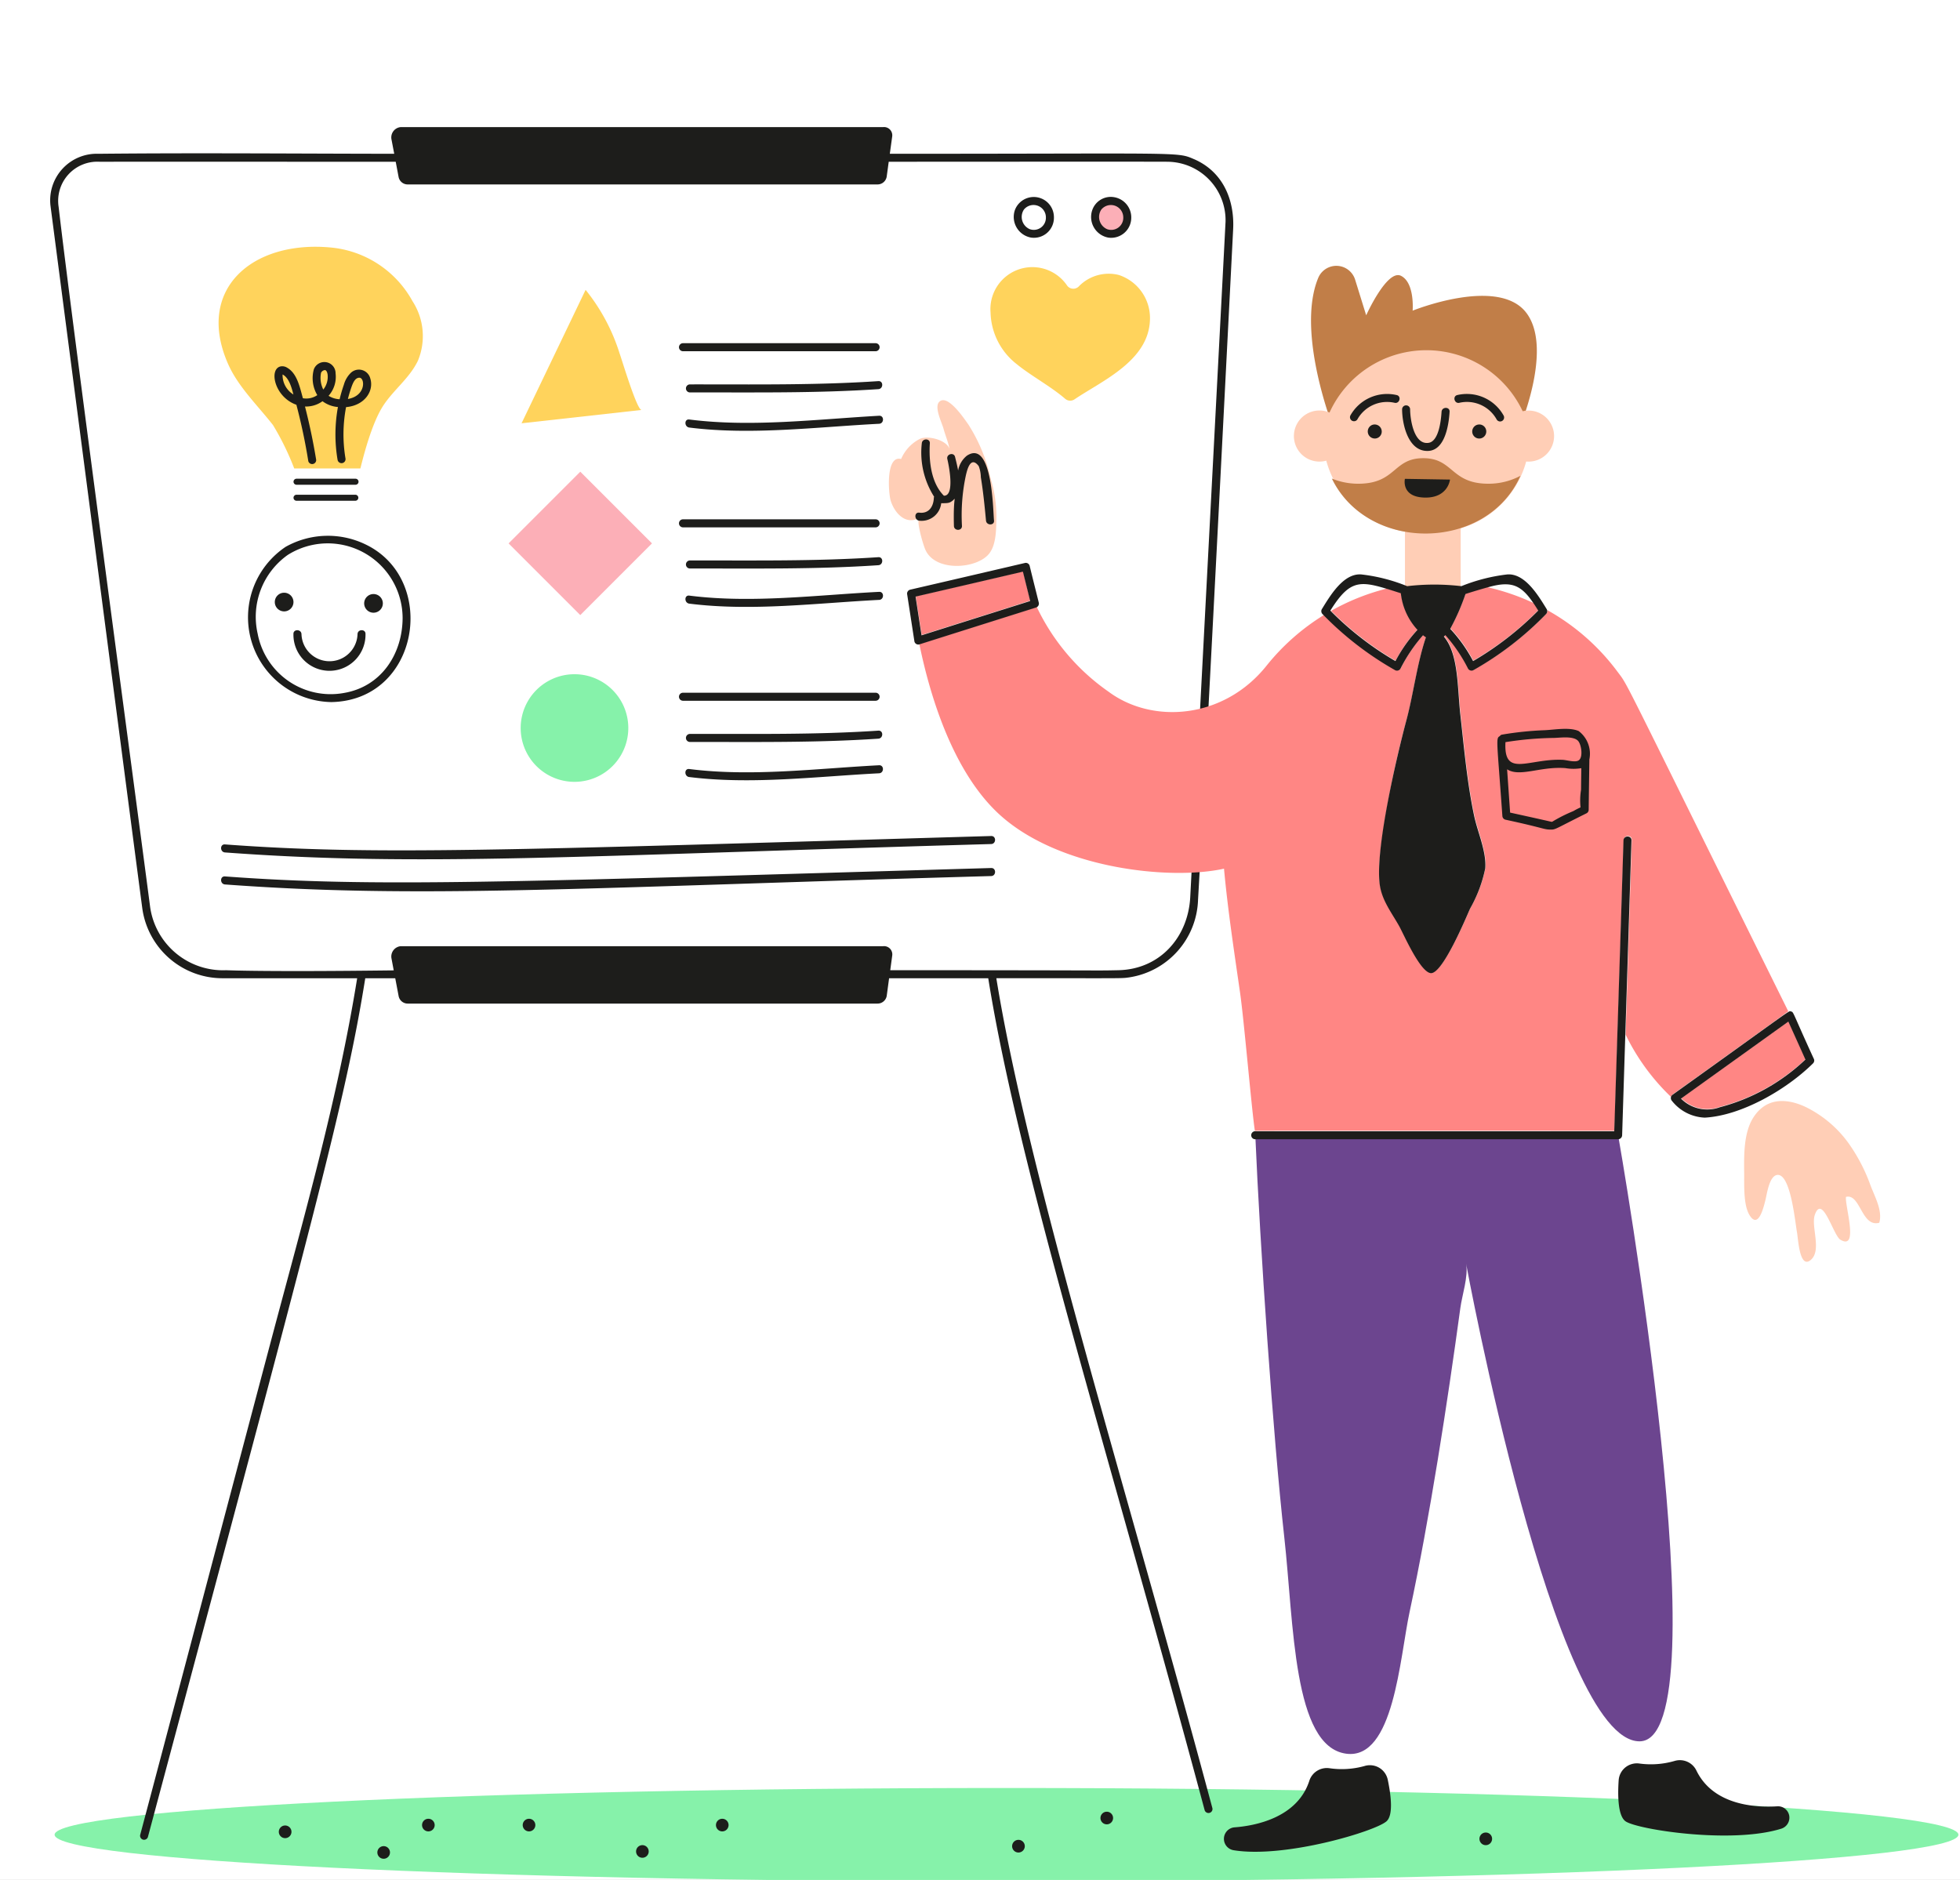
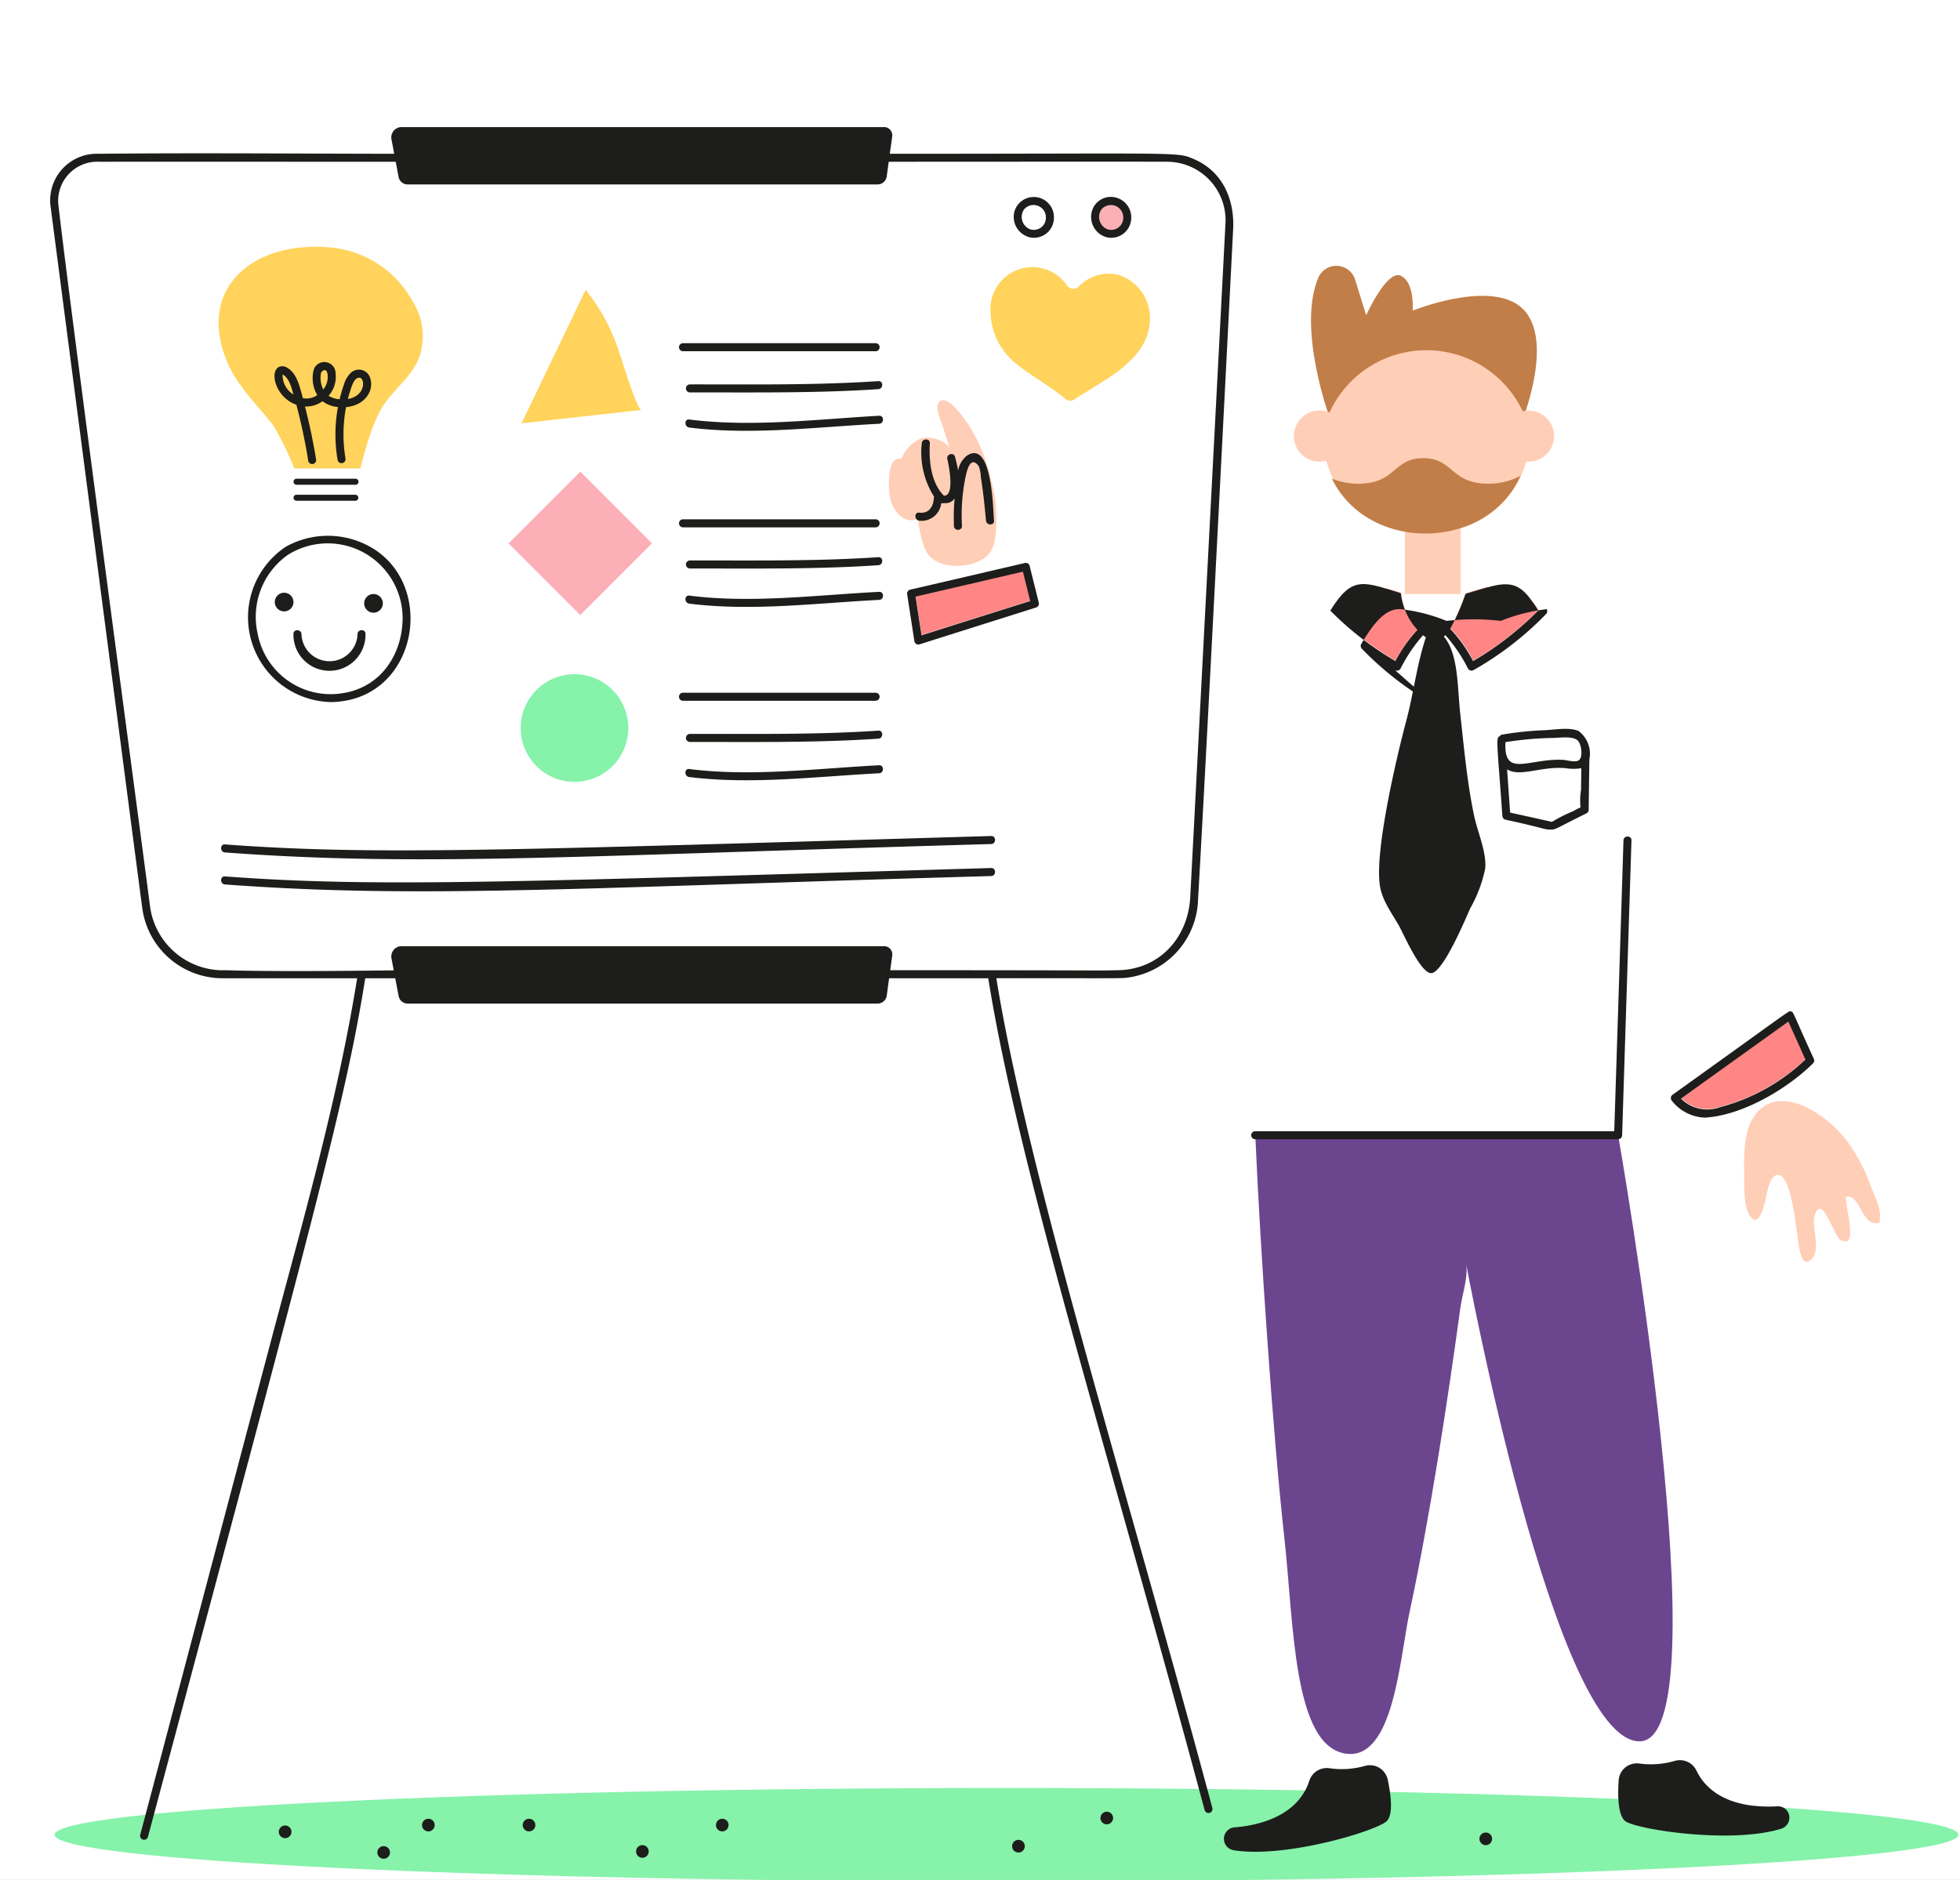
<svg xmlns="http://www.w3.org/2000/svg" width="147" height="141" fill="none">
  <rect width="100%" height="100%" fill="#333333" stroke="none" />
  <g clip-path="url(#a)">
    <path fill="#fff" d="M0 0h147v141H0z" />
    <path fill="#86F2AA" d="M75.488 141.11c39.429 0 71.392-1.569 71.392-3.504s-31.963-3.504-71.392-3.504c-39.429 0-71.392 1.569-71.392 3.504s31.963 3.504 71.392 3.504Z" />
    <path fill="#1D1D1B" d="M32.127 137.356a.473.473 0 1 0 0-.946.473.473 0 0 0 0 .946ZM21.384 136.914a.474.474 0 1 1 .003.949.474.474 0 0 1-.003-.949ZM28.775 139.409a.473.473 0 1 0 0-.946.473.473 0 0 0 0 .946ZM54.17 137.356a.473.473 0 1 0 0-.946.473.473 0 0 0 0 .946ZM39.677 137.356a.473.473 0 1 0 0-.946.473.473 0 0 0 0 .946ZM48.18 139.334a.473.473 0 1 0-.001-.946.473.473 0 0 0 0 .946ZM83.008 136.827a.473.473 0 1 0 0-.946.473.473 0 0 0 0 .946Z" />
    <path fill="#1D1D1B" d="M76.385 137.991a.475.475 0 1 1-.001.95.475.475 0 0 1 0-.95ZM89.55 11.937c-1.298-.56-.703-.403-22.814-.403l.18-1.31a.618.618 0 0 0-.691-.69H30.039a.777.777 0 0 0-.678.92l.206 1.08c-7.39-.008-14.79-.075-22.18 0a3.493 3.493 0 0 0-3.605 3.855c.01.108 6.87 52.675 6.902 52.818a6.073 6.073 0 0 0 6.073 5.162c.904.009 10.03 0 10.03 0-1.47 9.115-4.02 18.008-6.39 26.92-2.166 8.161-8.743 33.055-9.885 37.336a.303.303 0 0 0 .214.35.304.304 0 0 0 .365-.189C23.558 91.14 25.91 82.648 27.395 73.369h2.248l.254 1.338a.692.692 0 0 0 .678.563h35.244a.694.694 0 0 0 .688-.598l.175-1.303h7.436c2.29 14.33 8.983 35.361 16.236 62.415a.303.303 0 0 0 .538.054.302.302 0 0 0 .04-.215c-6.336-23.682-13.829-47.504-16.207-62.257 9.934 0 9.336.025 9.955-.06a6.08 6.08 0 0 0 5.173-5.825c.575-9.788 2.558-48.826 2.632-50.265.12-2.221-.76-4.338-2.934-5.28Zm2.362 4.755c0 .119-2.637 50.467-2.644 50.589-.156 3.007-2.268 5.42-5.393 5.486-1.966.042-.075 0-17.107 0l.15-1.11a.618.618 0 0 0-.692-.69H30.04a.777.777 0 0 0-.678.92l.167.892c-9.82.121-12.489-.011-12.583-.011a5.525 5.525 0 0 1-5.683-4.72c-1.094-8.404-5.808-43.42-6.868-52.545a2.938 2.938 0 0 1 3.093-3.37c.922-.008 22.191 0 22.191 0l.215 1.138a.692.692 0 0 0 .678.562h35.243a.695.695 0 0 0 .689-.598l.15-1.103s20.444-.015 20.944 0a4.39 4.39 0 0 1 4.316 4.56Z" />
    <path fill="#1D1D1B" d="M51.225 26.343h14.444a.301.301 0 0 0 0-.603H51.225a.301.301 0 1 0 0 .603Zm.522 2.487a.301.301 0 1 0 0 .603c4.707-.012 9.43.07 14.131-.247.384-.027.387-.626 0-.602-4.698.316-9.421.24-14.131.246Zm14.188 2.352c-4.69.263-9.566.876-14.241.281-.384-.047-.377.552 0 .603 4.68.59 9.552-.043 14.241-.282.384-.022.388-.622 0-.602Zm-14.71 8.37h14.444a.301.301 0 1 0 0-.603H51.225a.3.3 0 1 0 0 .603Zm.522 3.086c4.707-.006 9.43.07 14.131-.247.384-.027.387-.625 0-.602-4.7.317-9.424.235-14.131.246a.301.301 0 0 0 0 .603Zm14.188 1.751c-4.692.24-9.566.876-14.241.282-.384-.047-.377.551 0 .602 4.68.59 9.552-.043 14.241-.281.384-.02.388-.623 0-.603Zm8.404 18.313c-36.823 1.076-46.301 1.455-57.467.63-.388-.028-.384.57 0 .602 14.62 1.079 26.212.258 57.467-.63.388-.015.388-.614 0-.602Zm0 2.4c-36.823 1.077-46.301 1.456-57.467.63-.388-.027-.384.571 0 .603 14.62 1.078 26.212.257 57.467-.63.388-.012.388-.614 0-.603ZM51.225 52.558h14.444a.301.301 0 1 0 0-.603H51.225a.301.301 0 0 0 0 .603Zm.522 3.09c4.707-.006 9.43.07 14.131-.247.384-.028.387-.626 0-.602-4.7.317-9.424.235-14.131.246a.301.301 0 0 0 0 .603Zm-.057 2.63c4.681.586 9.553-.042 14.242-.28.383-.02.387-.622 0-.603-4.693.243-9.567.876-14.242.282-.38-.047-.38.555 0 .602Z" />
    <path fill="#FF8684" d="M68.68 44.718c.151.97.298 1.936.446 2.906a8835.39 8835.39 0 0 0 8.15-2.573c-.184-.735-.364-1.467-.548-2.202-2.682.621-5.364 1.244-8.048 1.869Zm36.396-.254c-.354-.112-.709-.22-1.066-.32a16.788 16.788 0 0 0-4.177 1.67 23.417 23.417 0 0 0 4.837 3.741c.445-.85 1-1.636 1.65-2.342a4.912 4.912 0 0 1-1.244-2.749Zm23.892 38.56a14.789 14.789 0 0 0 6.452-3.59c-.427-.95-.857-1.896-1.281-2.846l-8.051 5.775a2.767 2.767 0 0 0 2.88.662Z" />
-     <path fill="#FF8684" d="M125.475 82.066c10.1-7.23 8.48-6.123 8.654-6.201-12.978-26.213-11.953-24.321-12.83-25.504a16.625 16.625 0 0 0-5.24-4.595.305.305 0 0 1-.082.25 24.098 24.098 0 0 1-5.444 4.208.3.3 0 0 1-.41-.11 12.105 12.105 0 0 0-1.7-2.514 1.58 1.58 0 0 1-.114.11c1.107 1.306 1.009 3.841 1.24 5.892.285 2.523.508 5.084 1.036 7.571.258 1.224.926 2.655.824 3.922a10.057 10.057 0 0 1-1.137 3.02c-.316.711-2.084 4.953-2.96 4.837-.81-.11-2.041-2.97-2.362-3.536-1.37-2.421-1.875-2.457-1.244-6.878a74.475 74.475 0 0 1 1.795-8.568c.521-1.947.794-4.243 1.459-6.206a2.957 2.957 0 0 1-.215-.156 11.876 11.876 0 0 0-1.693 2.506.307.307 0 0 1-.411.11 24.002 24.002 0 0 1-5.338-4.102 16.755 16.755 0 0 0-4.305 3.797c-3.219 4.038-8.574 4.395-11.845 1.967a16.237 16.237 0 0 1-5.4-6.37c-.042.015-8.829 2.786-8.802 2.786.766 3.742 2.424 9.34 5.8 12.592 4.418 4.254 12.978 5.161 17.05 4.258.284 3.113.765 6.237 1.204 9.303.298 2.055.866 8.743 1.11 10.355.076-.02 27.051-.004 26.975-.004.027-.813.489-15.353.692-21.812.012-.388.614-.388.603 0-.027.911-.336 10.651-.461 14.612a16.31 16.31 0 0 0 3.421 4.681.26.26 0 0 1 .13-.22Z" />
    <path fill="#FF8684" d="M108.778 47.13c.682.722 1.26 1.535 1.718 2.417a23.324 23.324 0 0 0 4.884-3.79 14.562 14.562 0 0 0-.329-.512 16.801 16.801 0 0 0-3.536-1.212c-.534.151-1.066.309-1.594.473a16.6 16.6 0 0 1-1.143 2.624Z" />
    <path fill="#C17E48" d="M100.029 32.185s-2.863-7.22-1.163-11.34a1.474 1.474 0 0 1 2.769.132l.829 2.671s1.568-3.484 2.612-2.96.872 2.612.872 2.612 6.444-2.612 8.537.176c2.092 2.788-.696 9.057-.696 9.057s-.782-5.314-6.01-5.662c-5.229-.348-7.75 5.314-7.75 5.314Z" />
    <path fill="#FFCEB6" d="M114.202 30.844a7.986 7.986 0 0 0-11.565-3.293 7.982 7.982 0 0 0-2.923 3.39 1.917 1.917 0 1 0-.243 3.61 7.314 7.314 0 0 0 5.901 5.318v4.681h4.18v-4.927a7.197 7.197 0 0 0 4.912-5.009 1.917 1.917 0 0 0 2.088-2.04 1.921 1.921 0 0 0-.775-1.408 1.91 1.91 0 0 0-1.575-.322Z" />
    <path fill="#C17E48" d="M111.63 36.28c-2.842 0-2.609-1.916-4.884-1.916-2.288 0-2.02 1.916-4.884 1.916a5.182 5.182 0 0 1-1.974-.388c2.705 5.578 11.619 5.486 14.147-.207a5.076 5.076 0 0 1-2.405.595Z" />
-     <path fill="#1D1D1B" d="M103.104 31.836a.53.53 0 0 1 .517.63.522.522 0 0 1-.414.415.529.529 0 0 1-.305-1.006.521.521 0 0 1 .202-.039Zm7.841 0a.524.524 0 0 1 .487.326.53.53 0 0 1-.385.719.525.525 0 0 1-.541-.224.527.527 0 0 1 .439-.82Zm-6.191-2.205a3.163 3.163 0 0 0-3.477 1.533.302.302 0 0 0 .521.301 2.55 2.55 0 0 1 2.796-1.255c.375.089.536-.49.16-.58Zm4.701.578a2.546 2.546 0 0 1 2.796 1.255.3.3 0 0 0 .519-.301 3.16 3.16 0 0 0-3.476-1.533c-.371.09-.215.669.161.58Zm-4.298.497c.009 1.145.469 3.195 1.975 3.113 1.255-.07 1.529-1.979 1.587-2.938.024-.387-.574-.383-.602 0-.039.614-.195 2.23-.985 2.335-1.096.15-1.369-1.775-1.373-2.514a.303.303 0 0 0-.089-.213.306.306 0 0 0-.214-.087.301.301 0 0 0-.299.304Zm.211 5.208 3.382.055s-.14 1.397-1.916 1.35c-1.775-.048-1.466-1.405-1.466-1.405Z" />
    <path fill="#6C458F" d="M121.366 85.179H94.149c.358 8.334 1.326 22.518 2.17 30.095.727 6.52.646 15.712 4.642 16.255 3.58.488 4.018-7.189 4.759-10.632 1.516-7.085 2.83-15.635 3.809-22.814.125-.93.606-2.362.43-3.3 0 0 6.605 35.819 13.006 35.819s-1.599-45.423-1.599-45.423Z" />
    <path fill="#1D1D1B" d="M99.71 132.619a6.35 6.35 0 0 0 2.623-.164 1.375 1.375 0 0 1 1.099.124 1.373 1.373 0 0 1 .649.897c.25 1.192.426 2.675-.098 3.128-.856.753-7.64 2.792-11.473 2.163a.865.865 0 0 1 .066-1.713c1.479-.109 4.728-.678 5.631-3.516a1.38 1.38 0 0 1 1.502-.919Zm25.902-.551a6.376 6.376 0 0 1-2.624.203 1.375 1.375 0 0 0-1.071.275 1.363 1.363 0 0 0-.517.977c-.082 1.216-.047 2.706.532 3.088.954.622 7.954 1.701 11.66.544a.867.867 0 0 0 .595-1.001.854.854 0 0 0-.895-.678c-1.479.097-4.779-.012-6.069-2.699a1.377 1.377 0 0 0-1.611-.709Z" />
    <path fill="#FFCEB6" d="M74.17 41.542c.564-.684.537-1.87.564-2.698a10.08 10.08 0 0 0-.423-2.913 12.567 12.567 0 0 0-1.68-4.087c-.286-.398-1.583-2.366-2.203-1.69-.367.404.216 1.558.333 1.988.137.508.36 1.024.452 1.524-.232-.683-1.686-1.047-2.273-.723a3.024 3.024 0 0 0-1.356 1.483c-1.165-.305-.954 2.564-.782 3.124.281.904 1.107 1.869 2.15 1.294-.273.15.317 2.15.478 2.444.785 1.614 3.813 1.382 4.74.254Zm61.21 41.462c-1.419-.65-2.933-.688-3.89.829-.712 1.126-.692 2.796-.678 4.083.013.876-.075 2.42.392 3.202.66 1.103 1.054-.512 1.205-1.122.117-.465.293-1.857.919-1.877.985-.027 1.31 3.597 1.447 4.31.089.464.184 2.786 1.032 2.068.849-.719-.004-2.518.309-3.394.563-1.582 1.388 1.568 1.912 1.877 1.408.837.337-2.518.419-3.21 1.082-.282 1.161 2.303 2.498 1.939.274-.923-.376-2.018-.688-2.89a13.062 13.062 0 0 0-1.65-3.125 8.667 8.667 0 0 0-3.227-2.69Z" />
    <path fill="#86F2AA" d="M43.087 58.639a4.036 4.036 0 1 0 0-8.072 4.036 4.036 0 0 0 0 8.072Z" />
    <path fill="#FFD35C" d="M28.697 30.496c.774-1.228 2.014-2.116 2.648-3.445a4.81 4.81 0 0 0-.407-4.462 7.816 7.816 0 0 0-6.144-4.027c-5.875-.548-10.148 3.135-7.692 8.727.747 1.701 2.202 3.098 3.371 4.588a20.263 20.263 0 0 1 1.595 3.26h4.955c0 .113.668-3.041 1.674-4.641Z" />
    <path fill="#1D1D1B" d="M27.766 28.364a.881.881 0 0 0-1.494-.36c-.224.235-.388.52-.477.833-.125.364-.235.732-.324 1.107a1.732 1.732 0 0 1-.829-.258 2.14 2.14 0 0 0 .527-1.682.842.842 0 0 0-1.63-.305 2.485 2.485 0 0 0 .258 1.936c-.316.216-.703.3-1.08.234-.249-.908-.451-1.876-1.188-2.295a.69.69 0 0 0-.419-.102c-.979.103-.57 2.29 1.119 2.886.368 1.396.667 2.81.895 4.236a.302.302 0 0 0 .59-.098c-.22-1.348-.5-2.686-.84-4.008.47.02.932-.12 1.313-.396a2.23 2.23 0 0 0 1.158.435 11.41 11.41 0 0 0-.027 3.96.301.301 0 1 0 .594-.101c-.215-1.276-.2-2.58.043-3.852 1.415-.12 2.12-1.236 1.81-2.17Zm-6.573-.278c.478.24.678.98.813 1.502a1.707 1.707 0 0 1-.813-1.502Zm3.054 1.13a1.95 1.95 0 0 1-.168-1.258.357.357 0 0 1 .281-.2c.135 0 .192.203.211.336a1.524 1.524 0 0 1-.324 1.122Zm1.845.708c.076-.301.164-.594.266-.887.11-.307.266-.708.595-.708.424 0 .518 1.356-.86 1.595Zm-3.851 6.433h4.423a.226.226 0 0 0 0-.452H22.24a.226.226 0 1 0 0 .452Zm0 1.2h4.423a.226.226 0 0 0 0-.451H22.24a.226.226 0 1 0 0 .452Zm56.2-21.269a.905.905 0 0 1-1.208.9 1 1 0 0 1-.439-1.47.928.928 0 0 1 1.648.57c.015.384.617.39.602 0a1.512 1.512 0 0 0-2.917-.56 1.573 1.573 0 0 0 1.2 2.091 1.5 1.5 0 0 0 1.717-1.53.301.301 0 0 0-.602 0Z" />
    <path fill="#FCAFB7" d="M84.545 16.29a1.167 1.167 0 0 1-1.205 1.247 1.228 1.228 0 0 1-1.196-1.431 1.205 1.205 0 0 1 2.401.183Z" />
    <path fill="#1D1D1B" d="M83.576 14.792a1.468 1.468 0 0 0-1.647.938 1.574 1.574 0 0 0 1.201 2.092 1.507 1.507 0 0 0 1.714-1.478 1.536 1.536 0 0 0-1.268-1.552Zm-.54 2.397a.999.999 0 0 1-.438-1.47.928.928 0 0 1 1.647.57.905.905 0 0 1-1.21.9Zm-55.59 23.658a6.48 6.48 0 0 0-6.026.168 6.36 6.36 0 0 0 3.44 11.642c6.594-.131 8.021-9.169 2.586-11.81Zm-1.643 11.125a5.569 5.569 0 0 1-6.478-4.444 5.687 5.687 0 0 1 2.253-5.905 5.616 5.616 0 0 1 8.618 4.735c-.017 2.709-1.609 5.14-4.393 5.614Z" />
    <path fill="#1D1D1B" d="M21.31 45.855a.7.7 0 1 0 0-1.4.7.7 0 0 0 0 1.4ZM28.013 45.954a.7.7 0 1 0 0-1.4.7.7 0 0 0 0 1.4ZM26.815 47.556a2.103 2.103 0 0 1-4.204 0c-.02-.383-.622-.387-.603 0a2.703 2.703 0 1 0 5.405 0c.02-.387-.581-.387-.598 0Z" />
    <path fill="#FFD35C" d="M39.117 31.747 43.92 21.74a14.428 14.428 0 0 1 2.55 4.768c.16.426 1.303 4.277 1.65 4.238l-9.002 1.001Z" />
    <path fill="#FCAFB7" d="m38.144 40.755 5.378-5.378 5.377 5.378-5.378 5.378-5.377-5.378Z" />
    <path fill="#FFD35C" d="M79.88 29.904a.582.582 0 0 0 .709.047c2.083-1.406 5.574-2.888 5.658-5.978a3.398 3.398 0 0 0-2.331-3.348 3.122 3.122 0 0 0-2.98.829.577.577 0 0 1-.891-.02 3.147 3.147 0 0 0-5.753 2.01 5.063 5.063 0 0 0 1.959 3.864c1.037.853 2.576 1.683 3.63 2.596Z" />
-     <path fill="#1D1D1B" d="M104.624 50.26a.302.302 0 0 0 .411-.11 11.983 11.983 0 0 1 1.693-2.507c.068.057.14.11.215.156-.664 1.963-.939 4.26-1.459 6.206-.701 2.618-2.362 9.632-2.006 12.322.157 1.193.872 2.088 1.455 3.124.32.567 1.553 3.426 2.362 3.535.879.118 2.644-4.125 2.96-4.837.536-.94.921-1.959 1.138-3.018.098-1.267-.567-2.699-.829-3.922-.527-2.486-.753-5.047-1.035-7.571-.236-2.09-.128-4.584-1.24-5.894.04-.034.078-.07.114-.109a11.88 11.88 0 0 1 1.701 2.514.305.305 0 0 0 .41.11 24.005 24.005 0 0 0 5.443-4.207.31.31 0 0 0 .084-.174.313.313 0 0 0-.037-.19c-.603-.974-1.612-2.703-2.956-2.605a13.258 13.258 0 0 0-3.445.88 17.516 17.516 0 0 0-4.068 0 12.936 12.936 0 0 0-3.441-.88c-1.35-.098-2.35 1.627-2.956 2.605a.307.307 0 0 0 .046.364 24.045 24.045 0 0 0 5.44 4.207Zm10.742-4.467a23.614 23.614 0 0 1-4.884 3.79 10.997 10.997 0 0 0-1.715-2.417c.457-.837.841-1.713 1.146-2.616a45.044 45.044 0 0 1 1.768-.527c1.95-.539 2.589.004 3.686 1.772l-.001-.002Zm-10.305-1.298a4.821 4.821 0 0 0 1.248 2.745 10.959 10.959 0 0 0-1.65 2.342 23.412 23.412 0 0 1-4.884-3.785c1.611-2.576 2.364-2.227 5.288-1.302h-.002Zm-27.836-2.056a.297.297 0 0 0-.368-.212c-2.87.671-5.739 1.339-8.606 2.002a.307.307 0 0 0-.211.367l.543 3.524a.301.301 0 0 0 .368.211c2.917-.923 5.833-1.844 8.747-2.764a.309.309 0 0 0 .211-.368c-.227-.919-.462-1.837-.684-2.76Zm-.508.437c.184.735.364 1.467.547 2.202-2.718.856-5.434 1.714-8.149 2.573-.15-.97-.297-1.936-.446-2.905 2.683-.619 5.365-1.242 8.048-1.87Zm59.309 36.514c-1.633-3.563-1.497-3.495-1.705-3.528-.176-.063.369-.377-8.861 6.233a.305.305 0 0 0-.131.356.312.312 0 0 0 .068.117 3.306 3.306 0 0 0 2.46 1.256c2.753-.15 6.127-2.098 8.118-4.068a.3.3 0 0 0 .051-.367Zm-7.07 3.667a2.774 2.774 0 0 1-2.882-.66l8.052-5.776c.426.95.856 1.896 1.28 2.847a14.767 14.767 0 0 1-6.452 3.587l.002.002Zm-7.195-20.026c-.2 6.46-.665 21.002-.693 21.812H94.142a.301.301 0 0 0 0 .602h27.216a.31.31 0 0 0 .302-.301c.203-6.46.672-21.202.7-22.113.015-.388-.587-.388-.599 0ZM72.513 34.179c-.345.28-.577.674-.653 1.111-.07-.39-.164-.753-.23-1.02-.09-.377-.67-.216-.58.16.106.445.587 2.772-.257 2.749-.97-.97-1.135-2.62-1.055-3.93.023-.387-.578-.383-.603 0a6.17 6.17 0 0 0 .923 4.004.263.263 0 0 0-.02.098c-.031.668-.39 1.189-1.098 1.098-.384-.046-.377.556 0 .603a1.478 1.478 0 0 0 1.65-1.31c.527 0 .606-.016.81-.157.384-.263.075-.555.144 1.862.012.387.614.387.603 0-.073-1.29.03-2.585.305-3.848.09-.364.344-1.443.954-.637.099.267.152.548.157.832.176 1.076.285 2.163.386 3.25.036.383.639.383.603 0-.08-.716-.108-6.138-2.039-4.865Zm38.92 103.263a.472.472 0 0 1 .465.566.476.476 0 0 1-.372.372.468.468 0 0 1-.487-.202.472.472 0 0 1 .394-.736Z" />
+     <path fill="#1D1D1B" d="M104.624 50.26a.302.302 0 0 0 .411-.11 11.983 11.983 0 0 1 1.693-2.507c.068.057.14.11.215.156-.664 1.963-.939 4.26-1.459 6.206-.701 2.618-2.362 9.632-2.006 12.322.157 1.193.872 2.088 1.455 3.124.32.567 1.553 3.426 2.362 3.535.879.118 2.644-4.125 2.96-4.837.536-.94.921-1.959 1.138-3.018.098-1.267-.567-2.699-.829-3.922-.527-2.486-.753-5.047-1.035-7.571-.236-2.09-.128-4.584-1.24-5.894.04-.034.078-.07.114-.109a11.88 11.88 0 0 1 1.701 2.514.305.305 0 0 0 .41.11 24.005 24.005 0 0 0 5.443-4.207.31.31 0 0 0 .084-.174.313.313 0 0 0-.037-.19a13.258 13.258 0 0 0-3.445.88 17.516 17.516 0 0 0-4.068 0 12.936 12.936 0 0 0-3.441-.88c-1.35-.098-2.35 1.627-2.956 2.605a.307.307 0 0 0 .046.364 24.045 24.045 0 0 0 5.44 4.207Zm10.742-4.467a23.614 23.614 0 0 1-4.884 3.79 10.997 10.997 0 0 0-1.715-2.417c.457-.837.841-1.713 1.146-2.616a45.044 45.044 0 0 1 1.768-.527c1.95-.539 2.589.004 3.686 1.772l-.001-.002Zm-10.305-1.298a4.821 4.821 0 0 0 1.248 2.745 10.959 10.959 0 0 0-1.65 2.342 23.412 23.412 0 0 1-4.884-3.785c1.611-2.576 2.364-2.227 5.288-1.302h-.002Zm-27.836-2.056a.297.297 0 0 0-.368-.212c-2.87.671-5.739 1.339-8.606 2.002a.307.307 0 0 0-.211.367l.543 3.524a.301.301 0 0 0 .368.211c2.917-.923 5.833-1.844 8.747-2.764a.309.309 0 0 0 .211-.368c-.227-.919-.462-1.837-.684-2.76Zm-.508.437c.184.735.364 1.467.547 2.202-2.718.856-5.434 1.714-8.149 2.573-.15-.97-.297-1.936-.446-2.905 2.683-.619 5.365-1.242 8.048-1.87Zm59.309 36.514c-1.633-3.563-1.497-3.495-1.705-3.528-.176-.063.369-.377-8.861 6.233a.305.305 0 0 0-.131.356.312.312 0 0 0 .068.117 3.306 3.306 0 0 0 2.46 1.256c2.753-.15 6.127-2.098 8.118-4.068a.3.3 0 0 0 .051-.367Zm-7.07 3.667a2.774 2.774 0 0 1-2.882-.66l8.052-5.776c.426.95.856 1.896 1.28 2.847a14.767 14.767 0 0 1-6.452 3.587l.002.002Zm-7.195-20.026c-.2 6.46-.665 21.002-.693 21.812H94.142a.301.301 0 0 0 0 .602h27.216a.31.31 0 0 0 .302-.301c.203-6.46.672-21.202.7-22.113.015-.388-.587-.388-.599 0ZM72.513 34.179c-.345.28-.577.674-.653 1.111-.07-.39-.164-.753-.23-1.02-.09-.377-.67-.216-.58.16.106.445.587 2.772-.257 2.749-.97-.97-1.135-2.62-1.055-3.93.023-.387-.578-.383-.603 0a6.17 6.17 0 0 0 .923 4.004.263.263 0 0 0-.02.098c-.031.668-.39 1.189-1.098 1.098-.384-.046-.377.556 0 .603a1.478 1.478 0 0 0 1.65-1.31c.527 0 .606-.016.81-.157.384-.263.075-.555.144 1.862.012.387.614.387.603 0-.073-1.29.03-2.585.305-3.848.09-.364.344-1.443.954-.637.099.267.152.548.157.832.176 1.076.285 2.163.386 3.25.036.383.639.383.603 0-.08-.716-.108-6.138-2.039-4.865Zm38.92 103.263a.472.472 0 0 1 .465.566.476.476 0 0 1-.372.372.468.468 0 0 1-.487-.202.472.472 0 0 1 .394-.736Z" />
    <path fill="#1D1D1B" d="M112.665 55.096a.237.237 0 0 0-.18.117c-.311.15-.21.301.192 5.972a.31.31 0 0 0 .219.29c3.043.656 2.843.742 3.429.745.359 0 .333-.065 2.675-1.227a.3.3 0 0 0 .151-.258c.015-1.26.035-2.515.051-3.774a2.135 2.135 0 0 0-.802-2.131c-.696-.31-1.818-.094-2.561-.063-1.064.04-2.124.15-3.174.329Zm3.746 6.539c-.239-.025.768.17-3.152-.689l-.226-3.246c.958.609 2.477-.233 4.369-.09.396.068.8.07 1.196.005-.007.539-.015 1.079-.019 1.614a4.989 4.989 0 0 0-.039 1.326 5.303 5.303 0 0 0-.536.277c-.551.225-1.084.493-1.593.803Zm1.94-6.074c.25.263.406 1.252.039 1.474-.266.164-.88-.03-1.173-.046-2.575-.122-4.453 1.385-4.307-1.327 1.2-.193 2.413-.3 3.629-.316.455-.008 1.448-.167 1.812.215Z" />
  </g>
  <defs>
    <clipPath id="a">
      <path fill="#fff" d="M0 0h147v141H0z" />
    </clipPath>
  </defs>
</svg>